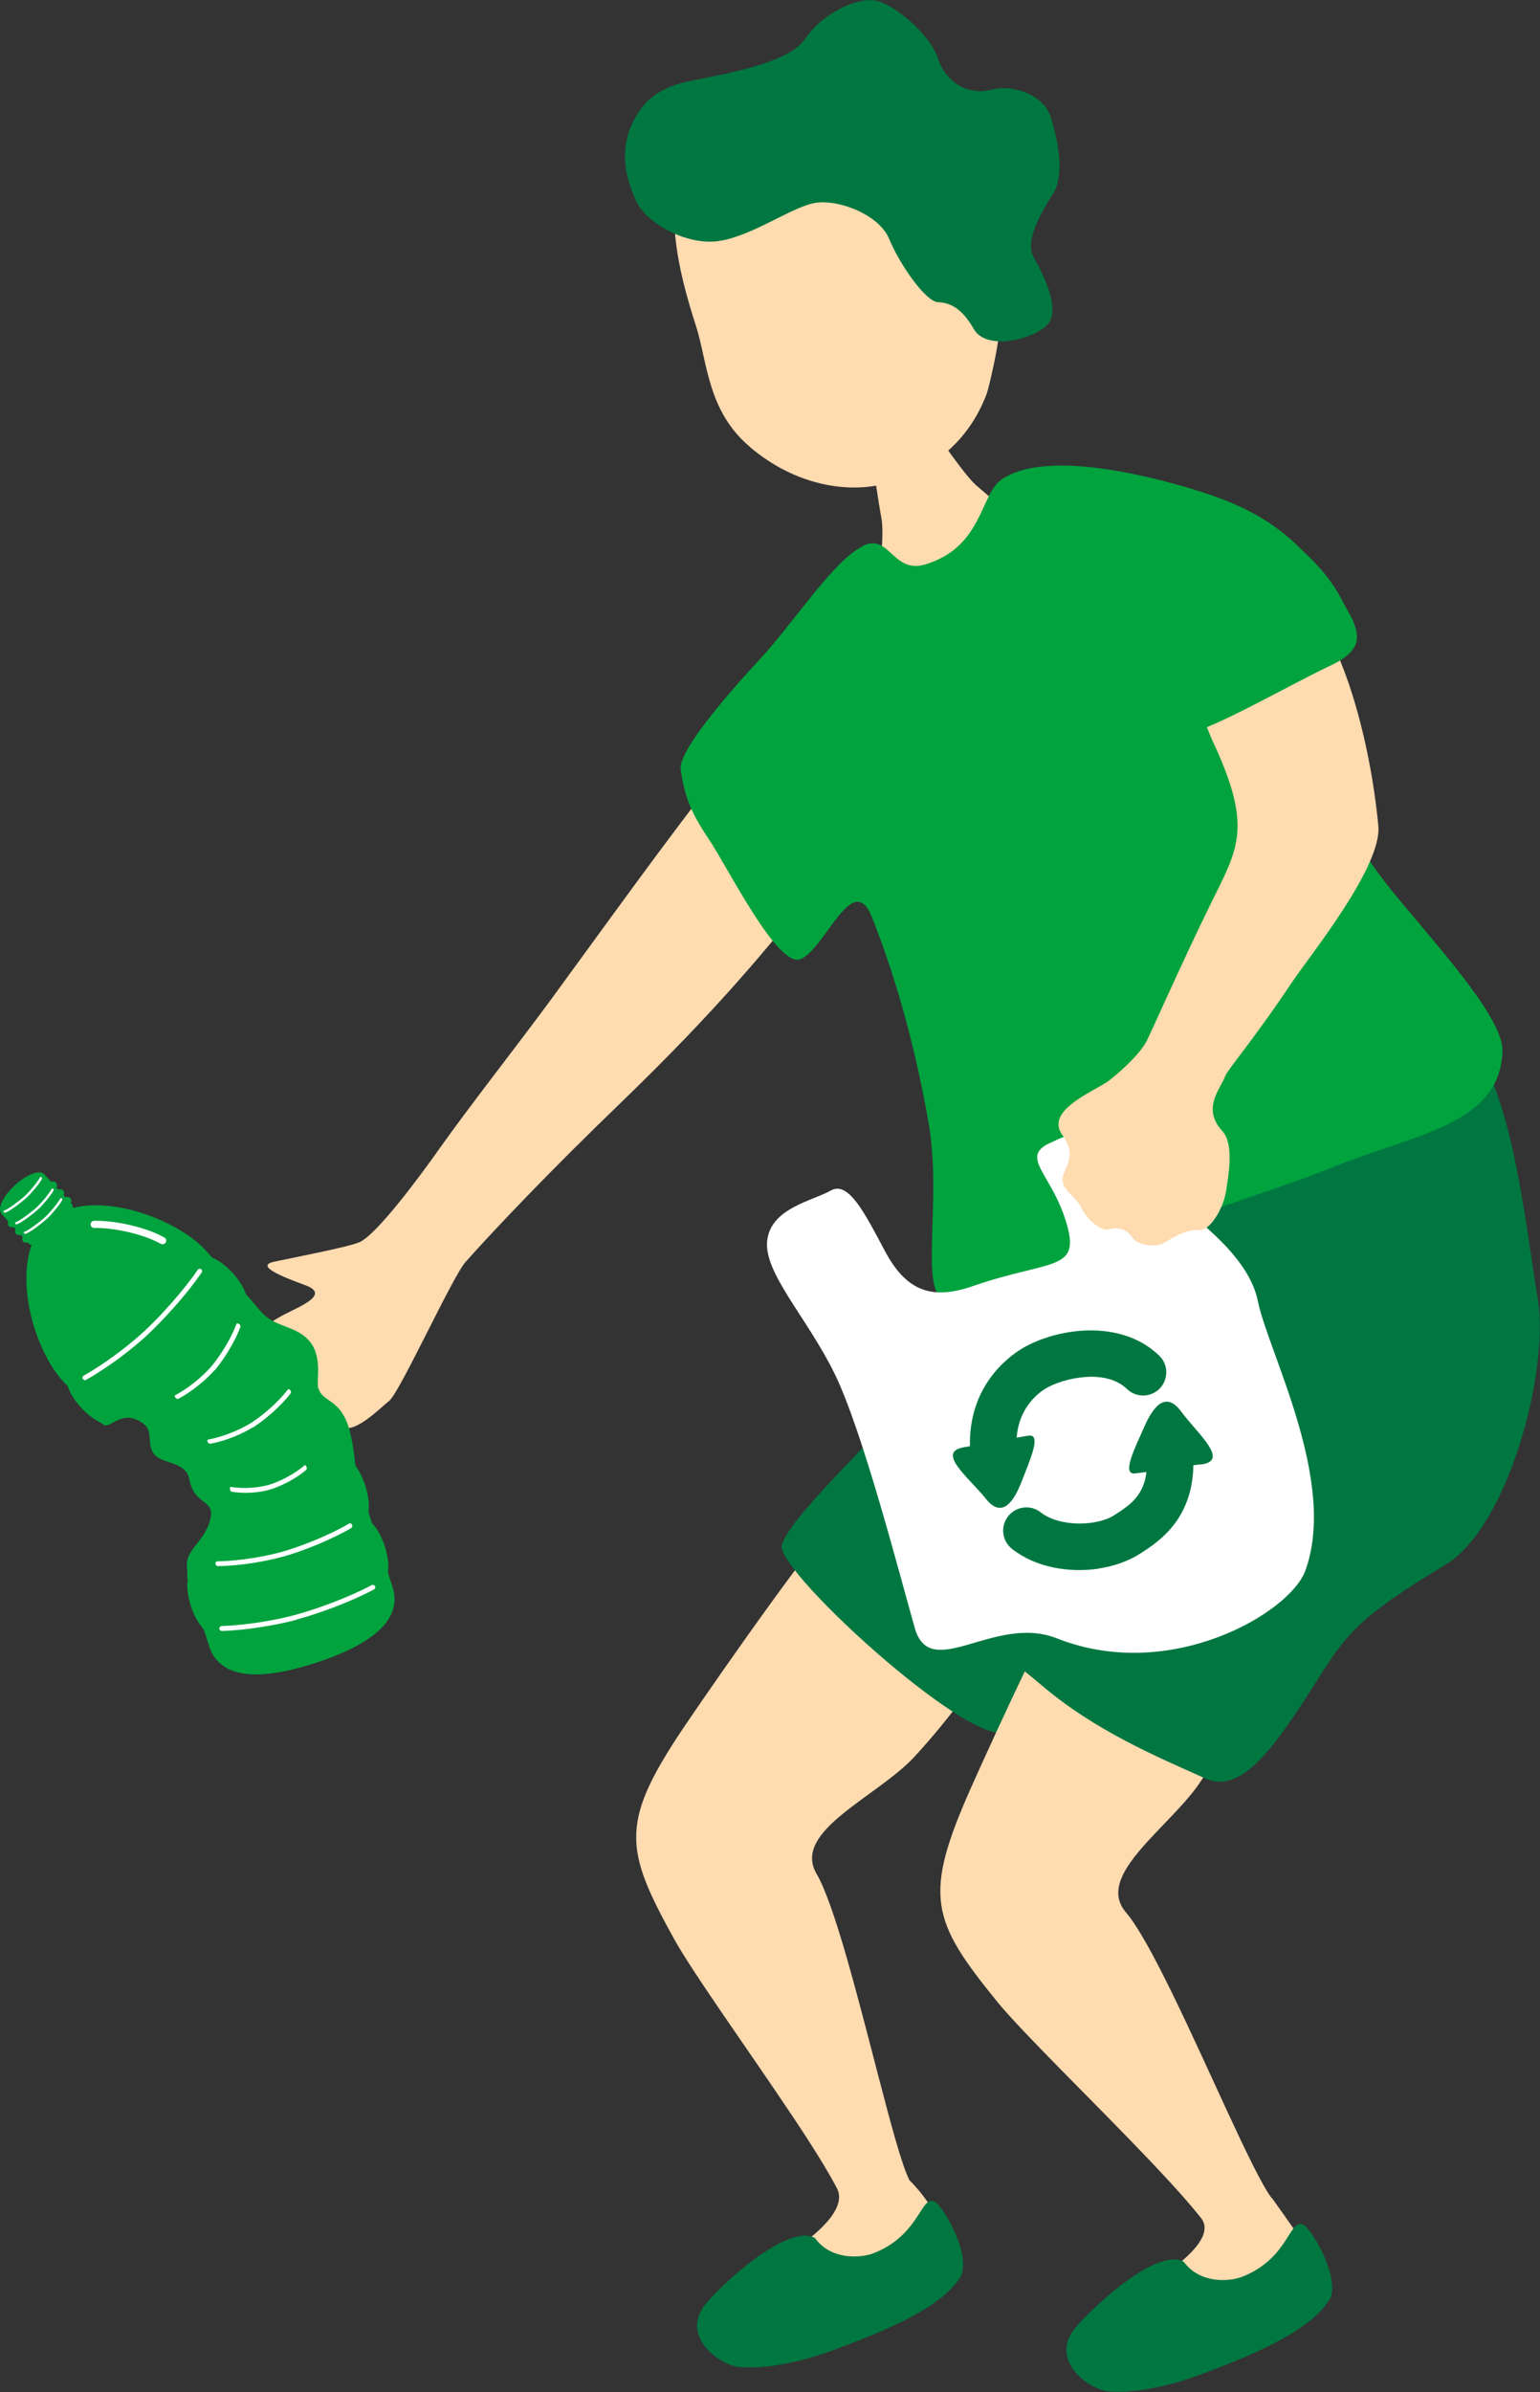
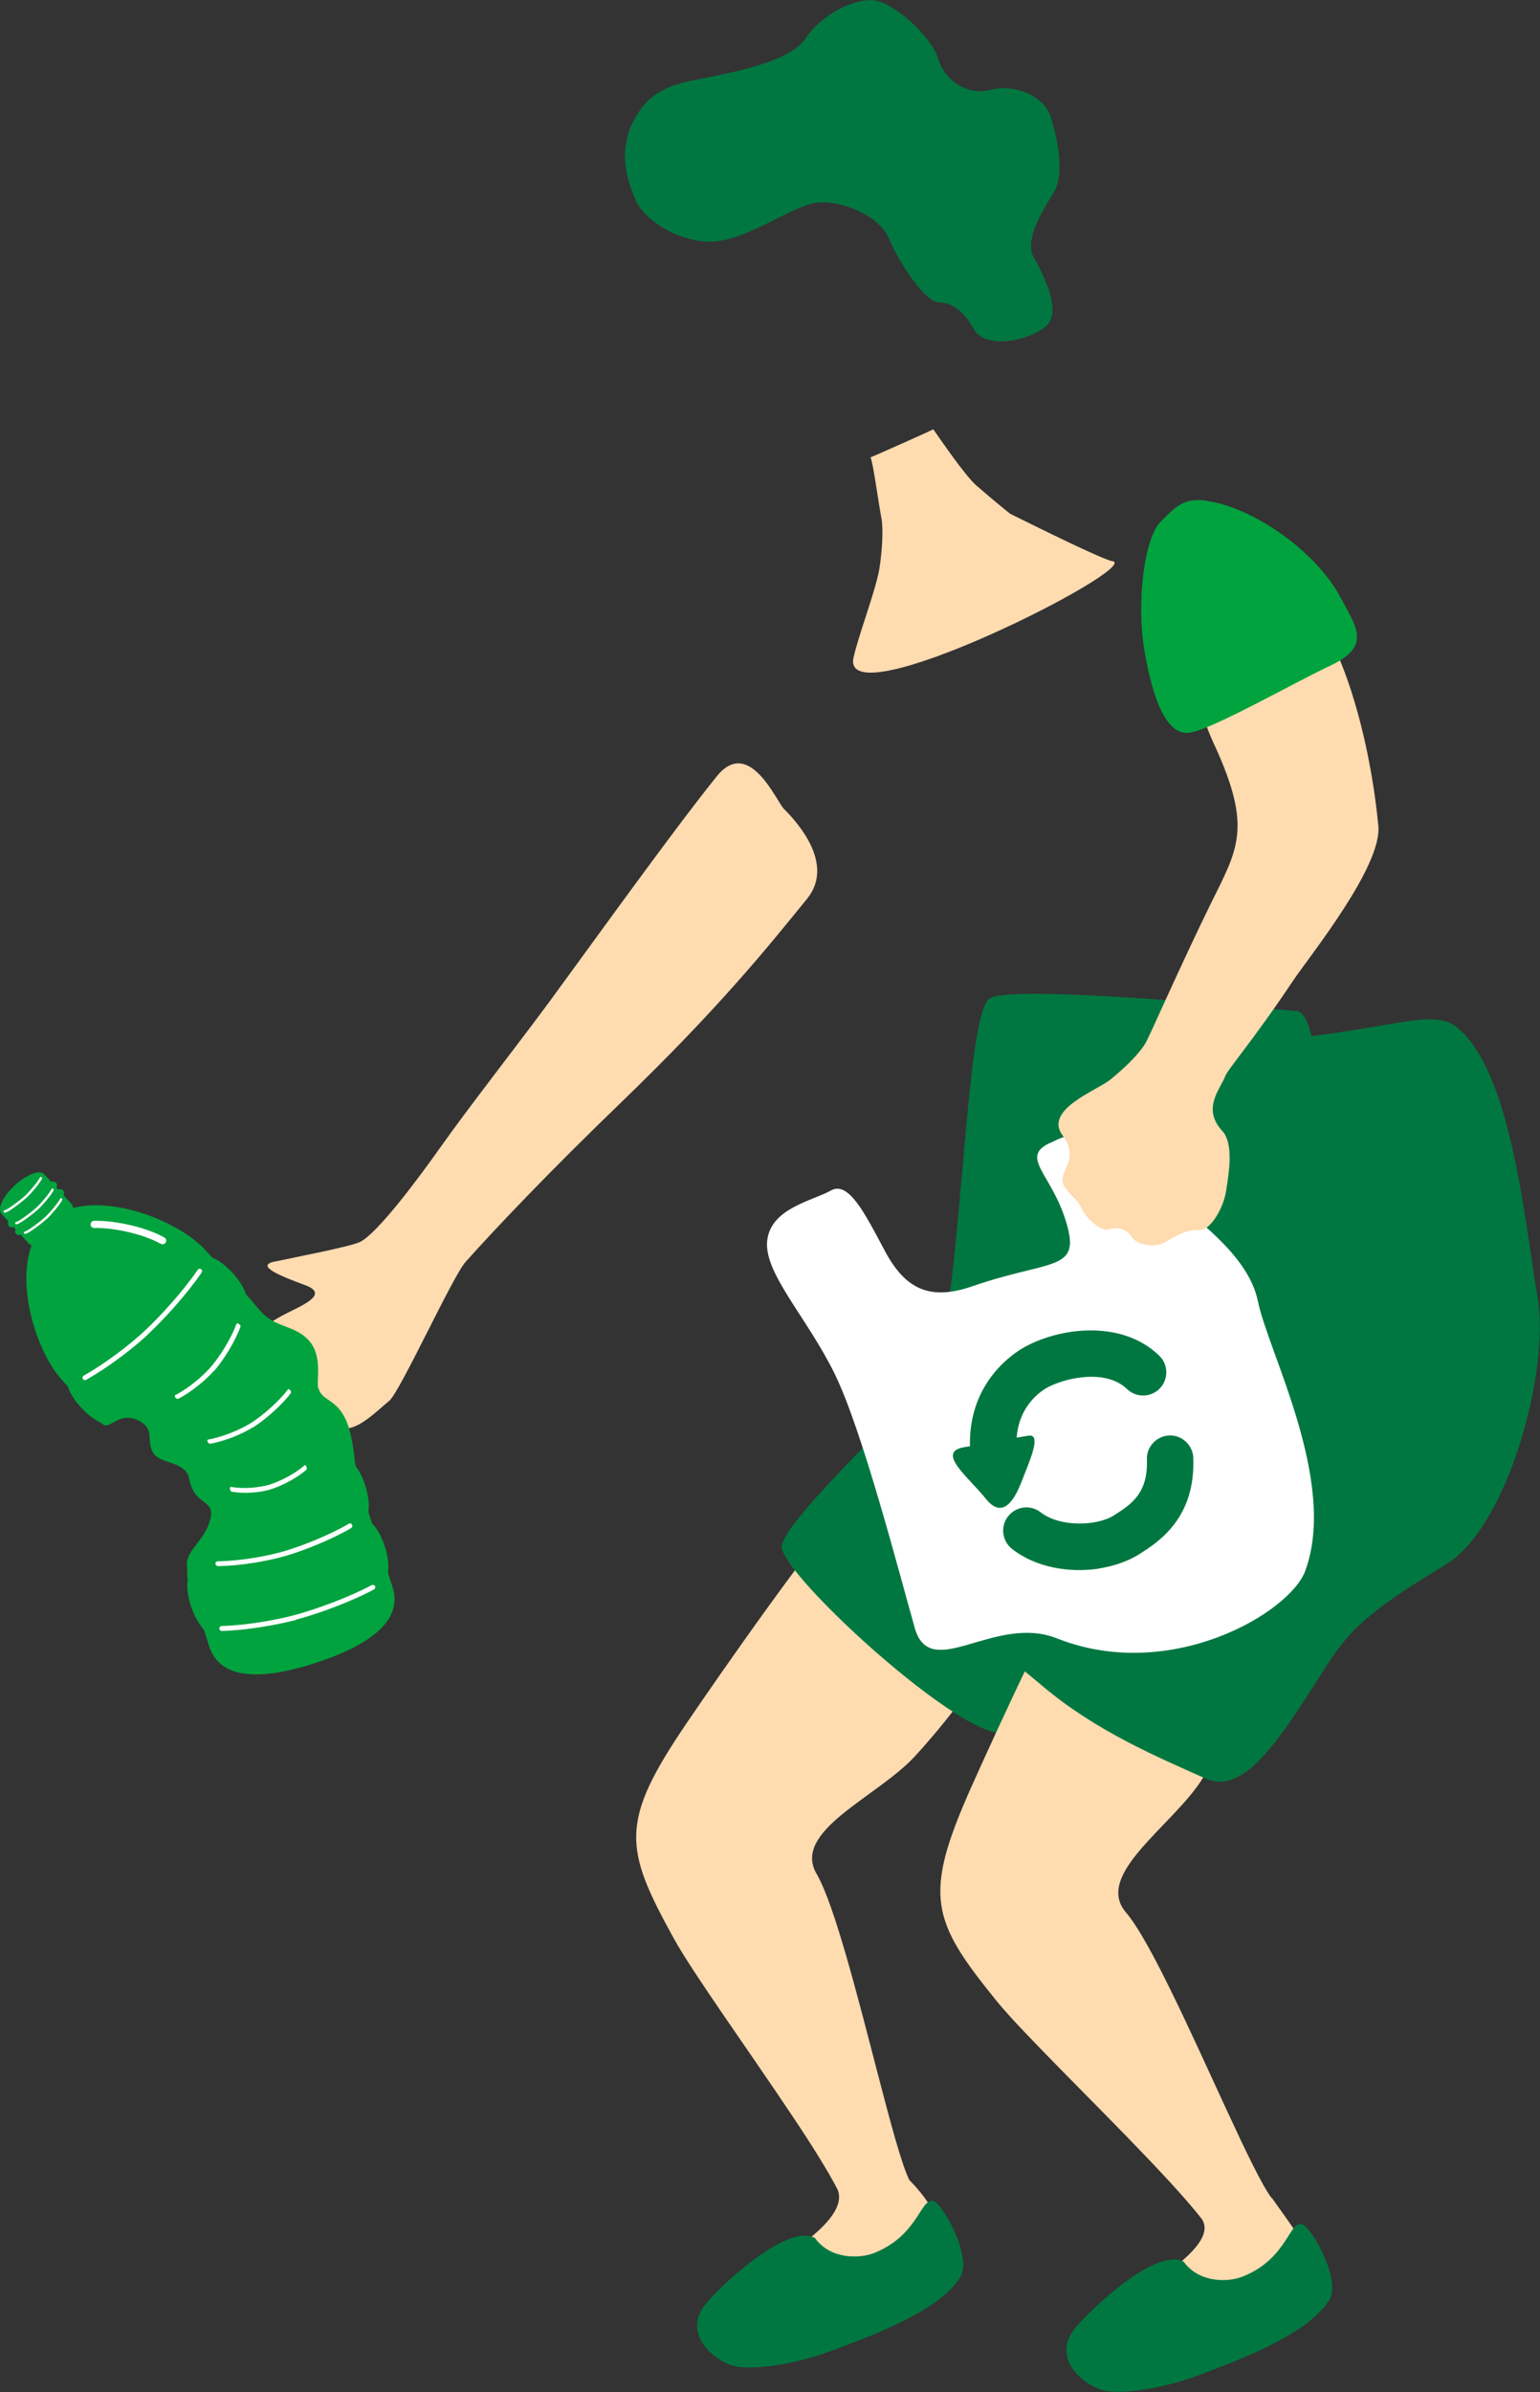
<svg xmlns="http://www.w3.org/2000/svg" id="Layer_1" viewBox="0 0 83.64 129.81">
  <rect x="0" y="0" width="83.64" height="129.81" fill="#333333" stroke="none" />
  <defs>
    <style>
      .cls-1 {
        fill: #00a33e;
      }

      .cls-2 {
        fill: #fff;
      }

      .cls-3 {
        fill: #ffdbb0;
      }

      .cls-4 {
        fill: #007741;
      }
    </style>
  </defs>
  <g>
-     <path class="cls-3" d="M40.73,24.26c2.48,2.1,5.4,2.58,7.61,1.92,2.07-.62,4.22-2.04,5.26-4.84.07-.19.63-2.46.68-3.5.37-6.66-3.58-15.47-12.28-12.87-6.7,2.01-5.89,7.51-4.2,12.72.62,1.91.61,4.62,2.93,6.56Z" />
+     <path class="cls-3" d="M40.73,24.26Z" />
    <path class="cls-3" d="M42.6,43.92c.83.83,2.72,3.03,1.23,4.86-2.14,2.63-4.73,5.87-10.13,11.08-3.78,3.64-6.79,6.8-8.42,8.63-.71.8-3.55,7.04-4.14,7.53-.6.48-1.79,1.73-2.57,1.45-.78-.28-2.05.64-2.51.73s-1.17-.36-1.47-1.23-1.05-1.23-1.84-1.3c-.79-.07-1.7-.1-1.47-1.02.24-.92,3.36-2.91,4.19-3.33.82-.43,2.48-1.07,1.12-1.57s-2.73-1.06-1.7-1.28c1.03-.22,4.11-.81,4.66-1.07.95-.46,3.21-3.5,4.32-5.07,1.65-2.33,4.18-5.54,6.05-8.08,2.61-3.56,6.68-9.23,9-12.11,1.77-2.21,3.26,1.38,3.68,1.79Z" />
    <path class="cls-3" d="M60.42,30.46c-.63-.14-3.9-1.76-5.56-2.58-.82-.66-1.46-1.21-1.84-1.54-.64-.57-1.96-2.52-2.33-3.04-.34.17-3.13,1.41-3.41,1.52.16.39.38,2.17.59,3.29.11.61.05,1.78-.12,2.82-.25,1.29-1.09,3.44-1.39,4.74-.79,3.44,15.64-4.86,14.07-5.22Z" />
    <path class="cls-4" d="M34.25,6.87c.48-.94,1.01-2.03,3.26-2.48,2.25-.45,5.37-1,6.24-2.31.88-1.31,2.68-2.19,3.73-2.06,1.05.13,3.08,1.91,3.47,3.16s1.61,2.02,2.88,1.69c1.27-.33,2.87.33,3.23,1.46.36,1.13.81,3.11.14,4.17-.67,1.06-1.56,2.58-1.06,3.46s1.59,2.97.65,3.76c-.95.79-3.26,1.26-3.9.14s-1.26-1.43-1.94-1.46c-.68-.02-2.11-2.09-2.66-3.44-.56-1.35-2.89-2.22-4.16-1.92-1.28.3-3.33,1.78-5.09,2.04s-3.99-.99-4.51-2.21-.87-2.42-.28-3.99Z" />
    <path class="cls-3" d="M49.41,118.35c-.42-.8-1.04-3.13-1.74-5.82-1.08-4.15-2.35-9.18-3.32-10.84-1.36-2.33,3.29-4.16,5.33-6.37,3.66-3.98,6.56-8.93,7.25-11.59-1.18-4.65-9.31-3.39-10.48-2.57-2.1,2.14-7.43,9.81-9.13,12.31-3.69,5.42-3.45,6.8-.7,11.77,1.03,1.86,4.08,6.09,6.44,9.63,1.01,1.51,1.89,2.91,2.42,3.93.79,1.76-3.8,4.15-3.85,4.25-.15.28-1.17,1.16-1.77,2.49-.6,1.28,1.08,1.51,1.92,1.36,2.47-.45,9.07-2.93,9.72-5.16-.55-1.45-1.13-2.43-2.07-3.39Z" />
    <path class="cls-4" d="M70.34,54.86c2.59-.13.71,22.57-1.53,24.84-1.02,1.03-6.33,3.86-7.03,4.76-1.76,2.29-6.71,8.96-6.9,9.32-1.13,2.07-12.81-8.54-12.42-9.93.37-1.31,3.84-4.61,5.23-6.19,1.17-1.34,3.48-4.3,3.76-6.36.95-6.83,1.19-16.28,2.29-17.11,1.12-.85,16.61.68,16.61.68Z" />
    <path class="cls-3" d="M69.07,119.29c-.51-.66-1.42-2.56-2.47-4.83-1.85-4-4.13-9.14-5.45-10.68-1.75-2.05,2.51-4.67,4.13-7.21,2.9-4.56,4.88-9.95,5.09-12.69-1.98-4.37-9.77-1.7-10.77-.68-1.69,2.48-5.59,10.96-6.82,13.72-2.68,5.99-2.2,7.3,1.38,11.71,1.38,1.69,5.29,5.47,8.26,8.59,1.16,1.22,2.18,2.34,2.85,3.2,1.09,1.6-4.05,4.19-4.08,4.3-.1.31-1.53.92-1.89,2.34-.36,1.36,2.89,1.77,3.69,1.48,2.35-.87,8.58-2.88,8.83-5.19-.8-1.33-1.77-2.72-2.74-4.07Z" />
    <path class="cls-4" d="M72.19,124.84c.64-1.04-.75-3.57-1.33-4.06-.84-.57-.77,1.74-3.38,2.77-.73.29-2.32.38-3.19-.81-1.49-.8-5.02,2.54-5.89,3.59-1.45,1.76.72,3.33,1.79,3.44s2.98-.13,5.13-.95c2.07-.79,5.72-2.15,6.86-3.99Z" />
    <path class="cls-4" d="M52.14,123.6c.65-1.03-.72-3.58-1.3-4.07-.84-.58-.78,1.73-3.4,2.75-.73.28-2.33.36-3.18-.83-1.48-.81-5.04,2.5-5.91,3.55-1.46,1.75.7,3.33,1.76,3.45,1.07.12,2.98-.11,5.14-.91,2.08-.78,5.74-2.11,6.89-3.94Z" />
    <path class="cls-4" d="M58.59,73.83c-.91,2.66-3.04,8.66-5.12,11.33-2.08,2.68.24,3.87,3.13,6.32,2.89,2.45,6.2,3.84,8.88,5.04,1.81.81,3.49-1.38,5.39-4.29,2.14-3.28,2.18-4.03,7.63-7.31,3.42-2.06,5.69-10.58,5.01-14.51-.7-4.05-1.42-12.39-4.44-14.7-1.17-.9-3.13-.05-8.01.54-3.56.43-11.55,14.88-12.48,17.58Z" />
-     <path class="cls-1" d="M46.82,29.64c1.5-.76,1.64,1.53,3.44.99,3.12-.95,2.96-3.79,4.14-4.61,2.19-1.51,7.16-.44,10.29.5,3.35,1.01,6.06,2.31,8.71,6.99,1.15,2.03-4.51,1.33-3.46,3.66,1.05,2.33,1.76,6.55,6.09,11.7,2.7,3.22,5.62,6.52,5.57,8.18-.12,3.97-4.76,4.5-9.03,6.22-4.27,1.72-9.21,2.95-12.34,4.76-3.13,1.81-5.79,1.73-8.24,2.5-2.45.76-.71-4.77-1.56-9.61s-2.06-8.62-3.09-11.18c-1.03-2.56-2.53,1.77-3.86,2.31-1.24.5-3.89-4.87-4.99-6.52-1.09-1.62-1.31-2.44-1.52-3.75-.15-.93,2.15-3.68,4.32-6.03,1.93-2.1,3.95-5.29,5.55-6.1Z" />
  </g>
  <g>
    <path class="cls-1" d="M17.29,75.36c-.13-.43.26-1.74-.51-2.61-.7-.79-1.73-.71-2.48-1.44-.23-.22-.58-.69-.94-1.07-.02-.05-.04-.11-.06-.16-.25-.63-.96-1.41-1.58-1.74-.06-.03-.12-.06-.18-.08-.2-.21-.34-.37-.4-.44-1.71-1.83-6.45-3.49-8.59-1.53-2.14,1.96-.85,6.79.85,8.64.01.02.12.13.29.31,0,.01,0,.03.01.04.19.6.87,1.4,1.51,1.78.11.07.22.13.33.19.41.44.89-.74,2.04-.13.85.45.34,1.1.75,1.74.4.62,1.77.41,1.95,1.41.27,1.46,1.4,1.07,1.15,2.14-.3,1.29-1.41,1.69-1.27,2.66.03.2-.02.47.04.66,0,.03-.01.07-.02.11-.07.63.21,1.63.63,2.25.09.13.18.25.27.37.17.54.28.86.28.88.62,1.91,3.01,1.8,5.76.91,2.75-.89,4.82-2.22,4.2-4.13,0-.01-.1-.29-.25-.77,0-.08.01-.16.02-.24.03-.68-.28-1.68-.71-2.24-.06-.08-.12-.14-.17-.19-.07-.2-.13-.41-.2-.62,0-.08.01-.17.02-.25.03-.68-.28-1.68-.71-2.24-.06-.08-.11-1.59-.54-2.53-.51-1.11-1.27-1.02-1.47-1.66Z" />
    <path class="cls-2" d="M15.39,84.47c-.9.25-2.32.51-3.56.52-.06,0-.12-.06-.13-.13,0-.07.04-.13.11-.13,1.25-.02,2.7-.28,3.59-.54.96-.28,2.48-.87,3.56-1.51.06-.03.13,0,.16.06.03.06.02.14-.04.18-1.1.65-2.64,1.25-3.61,1.53-.03,0-.06.02-.08.02Z" />
    <path class="cls-2" d="M16.08,87.91c-1.03.27-2.64.56-4.03.6-.07,0-.13-.05-.14-.13,0-.07.05-.13.13-.14,1.41-.04,3.05-.34,4.06-.62,1.09-.3,2.84-.93,4.09-1.6.06-.03.14,0,.18.05.03.06.01.14-.05.18-1.26.68-3.03,1.32-4.14,1.62-.03,0-.06.02-.1.03Z" />
    <path class="cls-2" d="M7.97,72.48c-.78.72-2.08,1.72-3.29,2.4-.06.04-.14.01-.18-.05-.04-.06-.01-.14.05-.18,1.23-.69,2.55-1.72,3.31-2.43.83-.77,2.08-2.14,2.88-3.31.04-.06.12-.08.18-.03.06.04.08.12.03.18-.81,1.19-2.05,2.54-2.92,3.36-.02.02-.05.04-.07.07Z" />
    <path class="cls-2" d="M8.96,67.47c-.06.06-.15.07-.23.03-.88-.5-2.47-.88-3.61-.86-.11,0-.2-.08-.2-.19,0-.11.09-.2.19-.2,1.21-.02,2.88.37,3.82.91.09.05.13.17.07.27-.01.02-.02.03-.04.05Z" />
    <g>
      <path class="cls-1" d="M3.88,65.33c.1.11.12.27.04.35l-2.03,1.86c-.08.08-.24.04-.34-.07l-1.41-1.53c-.11-.11-.12-.27-.04-.35l2.03-1.86c.08-.08.24-.05.34.07l1.41,1.53Z" />
      <path class="cls-1" d="M2.4,63.72c.24.26-.09.94-.73,1.53-.64.59-1.35.86-1.59.6-.24-.26.09-.94.73-1.53.64-.59,1.35-.86,1.59-.6Z" />
      <path class="cls-2" d="M1.45,64.99c-.24.22-.97.79-1.18.82-.03,0-.07-.02-.08-.05,0-.03.01-.07.05-.07.15-.03.83-.53,1.12-.8.27-.25.69-.76.81-.99.02-.03.05-.04.08-.02.03.02.04.06.03.09-.14.27-.58.79-.83,1.02Z" />
      <g>
        <path class="cls-1" d="M3.04,64.18c.08.09.07.24-.02.32l-2.22,2.04c-.09.09-.24.08-.32,0h0c-.08-.09-.07-.24.02-.32l2.22-2.04c.09-.09.24-.08.32,0h0Z" />
        <path class="cls-1" d="M3.43,64.6c.08.09.07.24-.02.32l-2.22,2.04c-.09.09-.24.08-.32,0h0c-.08-.09-.07-.24.02-.32l2.22-2.04c.09-.09.24-.08.32,0h0Z" />
-         <path class="cls-1" d="M3.82,65.02c.08.09.07.24-.02.32l-2.22,2.04c-.09.09-.24.08-.32,0h0c-.08-.09-.07-.24.02-.32l2.22-2.04c.09-.09.24-.08.32,0h0Z" />
      </g>
      <path class="cls-2" d="M2.08,65.62c-.24.22-.97.79-1.18.82-.03,0-.07-.02-.08-.05,0-.03.01-.07.05-.07.15-.03.83-.53,1.12-.8.27-.25.69-.76.81-.99.02-.03.05-.04.08-.02.03.02.04.06.03.09-.14.27-.58.79-.83,1.02Z" />
      <path class="cls-2" d="M2.55,66.14c-.24.22-.97.79-1.18.82-.03,0-.07-.02-.08-.05,0-.03.01-.07.05-.07.15-.03.83-.53,1.12-.8.27-.25.69-.76.81-.99.02-.03.05-.04.08-.02.03.02.04.06.03.09-.14.27-.58.79-.83,1.02Z" />
    </g>
    <path class="cls-2" d="M14.62,80.85c-.5.14-1.32.23-2.04.1-.04,0-.08-.07-.09-.14-.01-.07.01-.12.05-.12.74.13,1.56.03,2.06-.11.54-.16,1.37-.56,1.94-1.06.03-.03.07,0,.1.07.03.07.03.14,0,.17-.57.5-1.42.91-1.96,1.07-.02,0-.03,0-.05.01Z" />
    <path class="cls-2" d="M13.73,77.46c-.55.34-1.46.74-2.32.89-.05,0-.11-.04-.13-.1-.03-.07-.02-.13.03-.13.88-.16,1.8-.57,2.34-.91.58-.37,1.44-1.09,1.98-1.8.03-.04.09-.02.13.03.05.05.06.13.03.17-.55.72-1.42,1.45-2.01,1.83-.02.01-.03.02-.05.03Z" />
    <path class="cls-2" d="M11.64,74.37c-.42.48-1.18,1.13-1.95,1.54-.04.02-.11,0-.16-.06-.05-.05-.05-.12-.01-.14.79-.41,1.55-1.08,1.96-1.56.44-.52,1.06-1.47,1.36-2.3.02-.04.08-.05.14,0,.06.04.1.11.08.15-.31.85-.93,1.81-1.38,2.34-.01.01-.03.03-.04.05Z" />
  </g>
  <g>
    <path class="cls-2" d="M57.03,62.03c1.17-.56,1.32-.78,4.28,1.37,2.96,2.15,6.46,4.48,7.01,7.22.55,2.74,4.35,9.78,2.57,14.63-.84,2.28-7.33,6.1-13.49,3.66-3.39-1.34-6.87,2.43-7.72-.57-.85-3-2.84-10.71-4.35-13.79-1.51-3.08-3.88-5.49-3.66-7.25.22-1.75,2.49-2.14,3.45-2.69.96-.55,1.85,1.23,2.93,3.26,1.08,2.03,2.39,2.76,4.77,1.93,4.25-1.47,5.89-.77,5.1-3.43-.78-2.66-2.56-3.55-.91-4.34Z" />
    <g>
      <path class="cls-4" d="M54.14,80.07s-.06,0-.09,0c-.69.05-1.3-.46-1.35-1.16-.28-3.61,2.09-5.3,2.83-5.74,1.81-1.07,5.31-1.65,7.43.4.5.48.51,1.28.03,1.78-.49.5-1.28.51-1.78.03-1.18-1.14-3.48-.58-4.4-.04-.42.25-1.76,1.21-1.59,3.37.05.66-.42,1.25-1.07,1.34Z" />
      <path class="cls-4" d="M52.4,78.53c.87-.13,2.74-.51,3.47-.62.73-.11.03,1.42-.38,2.48-.41,1.06-1.05,2.08-1.96.93-.92-1.15-2.76-2.55-1.12-2.79Z" />
      <path class="cls-4" d="M59.66,85.13c-1.58.23-3.39-.05-4.69-1.07-.55-.43-.65-1.22-.22-1.77.43-.55,1.22-.65,1.77-.22,1.03.81,3.06.76,3.99.16.91-.58,1.85-1.18,1.78-3.02-.03-.69.52-1.28,1.21-1.31.69-.03,1.28.52,1.31,1.21.12,3.27-1.86,4.55-2.93,5.23-.6.38-1.37.65-2.2.78Z" />
-       <path class="cls-4" d="M65.18,79.47c-.89.1-2.79.41-3.54.49-.75.08.03-1.44.49-2.49.46-1.05,1.14-2.06,2.03-.86.88,1.2,2.69,2.69,1.03,2.87Z" />
    </g>
  </g>
  <path class="cls-3" d="M65.96,40.43c2.09,4.55,1.25,5.66-.23,8.67-1.62,3.3-3.33,7.21-3.51,7.5-.41.68-1.23,1.43-1.93,2s-3.6,1.61-2.59,3c1.08,1.48-.47,2.02.17,2.88.4.54.65.61.88,1.11.23.5,1.03,1.28,1.5,1.12.47-.16.99.03,1.25.45.26.43,1.29.55,1.72.29.43-.26,1.23-.76,1.87-.69.64.07,1.36-1.21,1.5-2.12.13-.86.45-2.56-.21-3.27-1.13-1.22-.08-2.3.16-2.96.13-.37,1.46-1.86,3.69-5.19.87-1.3,4.84-6.19,4.63-8.4-.62-6.5-3.19-14.12-6.54-13.15-3.38.98-4.45,4.22-2.36,8.77Z" />
  <path class="cls-1" d="M65.5,27.18c2.46.31,5.96,2.69,7.31,5.25.8,1.53,1.73,2.61-.51,3.67s-6.45,3.48-7.69,3.66c-1.25.18-2-1.81-2.45-4.43-.45-2.62-.02-6.13.88-7.02.89-.89,1.27-1.29,2.48-1.14Z" />
</svg>